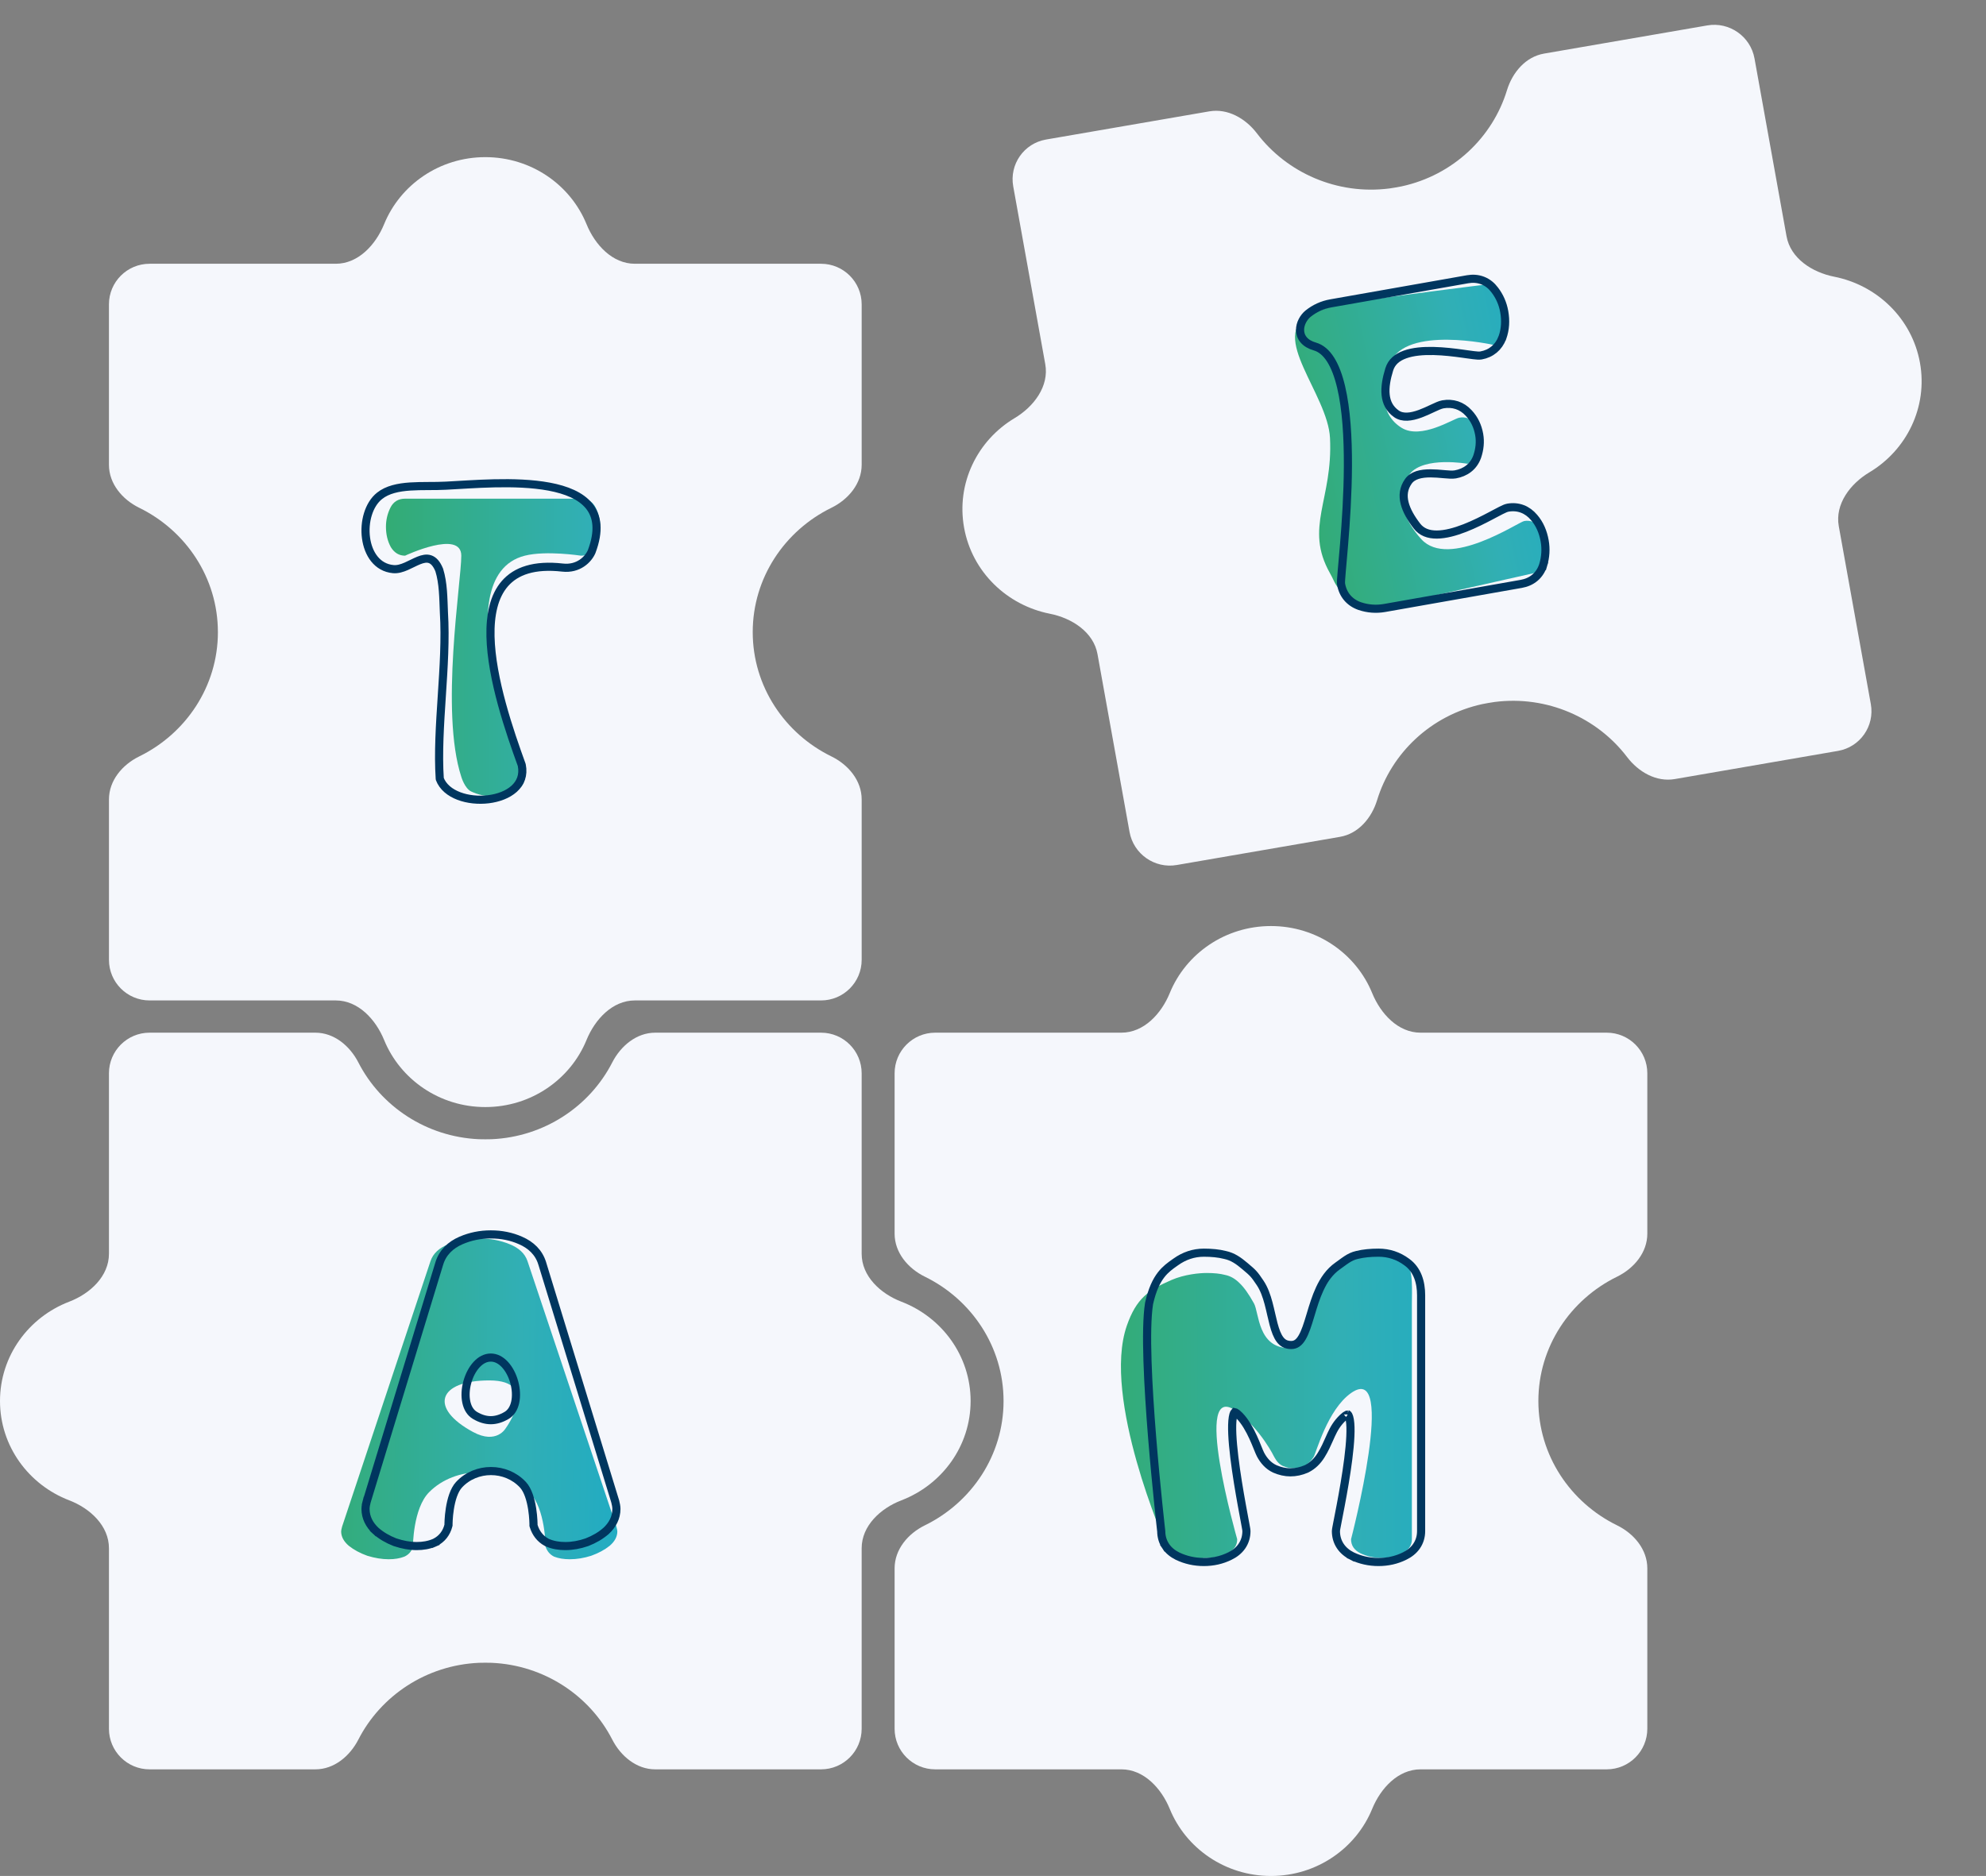
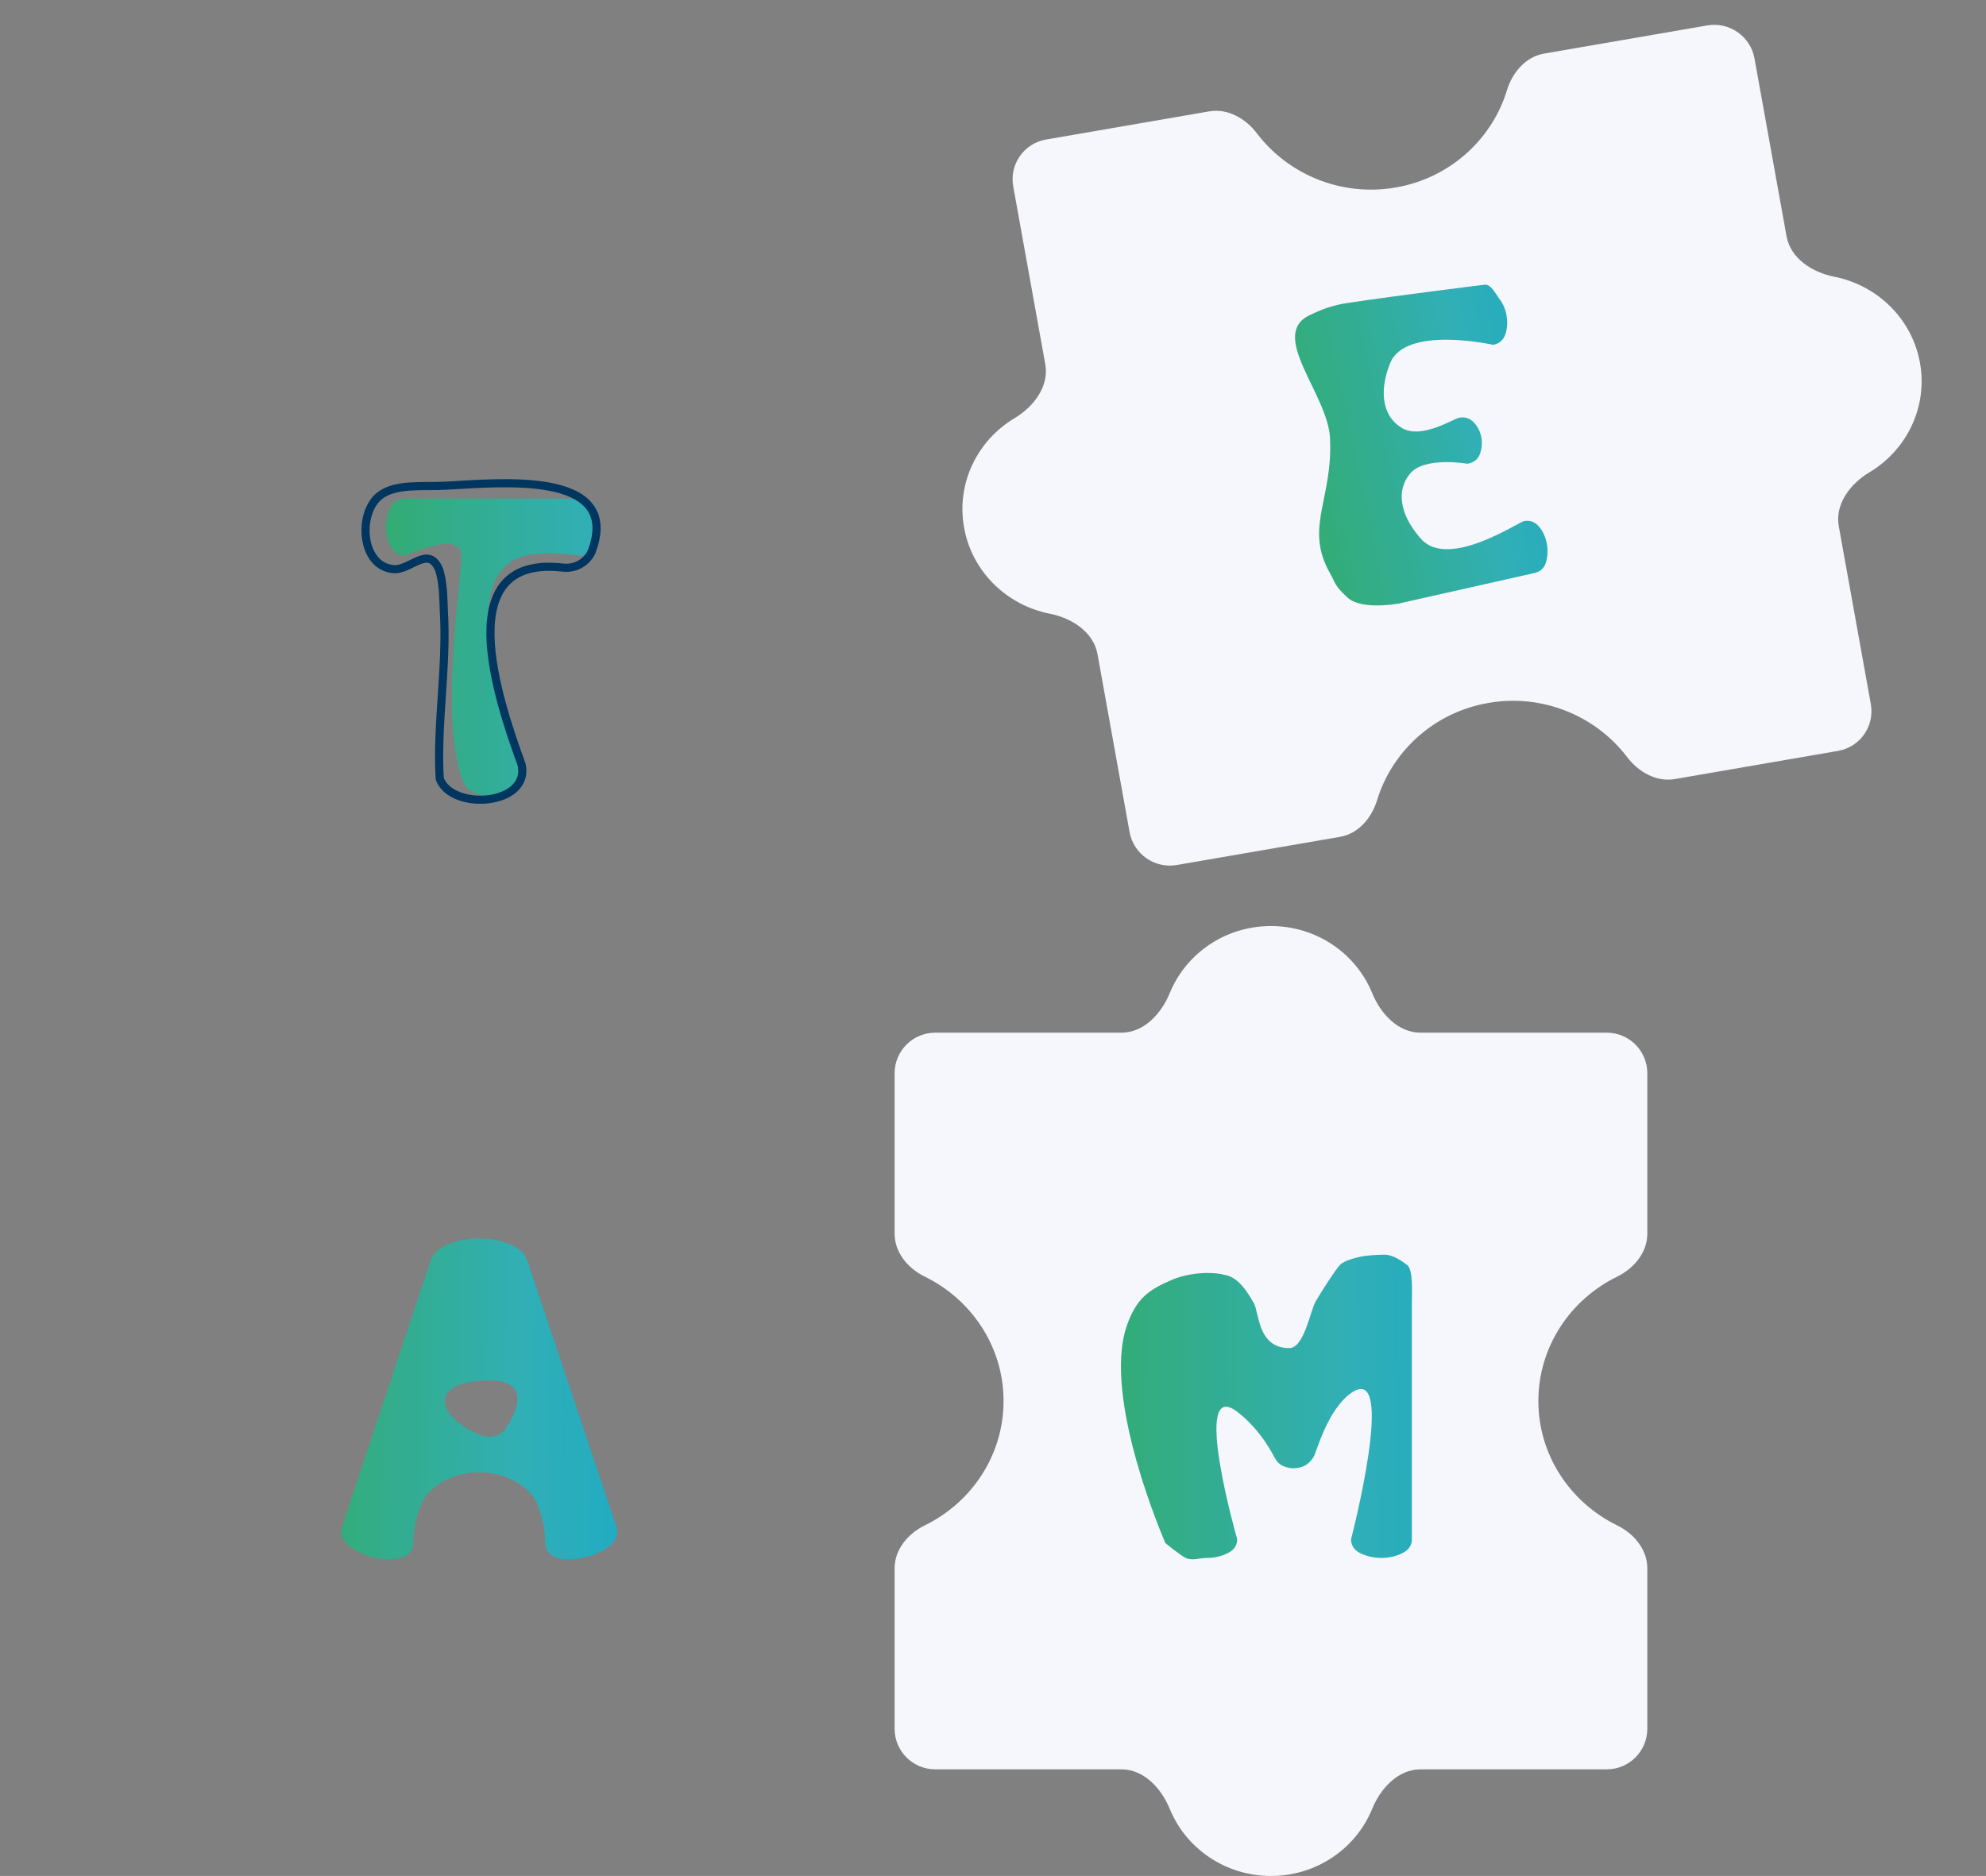
<svg xmlns="http://www.w3.org/2000/svg" width="489" height="462" viewBox="0 0 489 462" fill="none">
  <rect x="0" y="0" width="489" height="462" fill="#808080" stroke="none" />
  <path d="M237.383 129.956C239.354 140.903 247.994 149.071 258.501 151.146C263.932 152.218 269.253 155.663 270.232 161.098L278.12 204.887C279.099 210.323 284.304 213.967 289.747 213.028L329.937 206.091C334.483 205.306 337.731 201.453 339.074 197.055C342.603 185.501 352.28 176.16 364.991 173.398C365.49 173.29 365.992 173.204 366.494 173.117C366.996 173.03 367.498 172.944 368.004 172.878C380.914 171.218 393.271 176.756 400.624 186.431C403.423 190.114 407.822 192.648 412.368 191.863L452.558 184.926C458 183.987 461.618 178.819 460.639 173.384L452.752 129.595C451.772 124.159 455.568 119.141 460.297 116.314C469.446 110.846 474.71 100.277 472.739 89.333C470.767 78.388 462.128 70.219 451.62 68.144C446.189 67.071 440.869 63.626 439.889 58.191L432.002 14.402C431.023 8.966 425.817 5.321 420.375 6.261L380.184 13.198C375.639 13.982 372.391 17.836 371.047 22.234C367.518 33.788 357.841 43.129 345.13 45.891C344.628 45.978 344.129 46.085 343.627 46.172C343.125 46.259 342.619 46.324 342.117 46.411C329.207 48.071 316.85 42.533 309.497 32.858C306.698 29.174 302.299 26.641 297.754 27.426L257.563 34.362C252.121 35.302 248.503 40.47 249.482 45.905L257.37 89.694C258.349 95.13 254.553 100.148 249.823 102.972C240.673 108.434 235.408 118.993 237.383 129.956Z" fill="#F5F7FC" />
-   <path d="M53.653 155.669C53.654 155.669 53.654 155.669 53.654 155.67C53.654 169.052 45.755 180.668 34.29 186.28C30.115 188.323 26.829 192.225 26.829 196.873V236.38C26.829 241.902 31.306 246.38 36.829 246.38H82.671C88.194 246.38 92.492 251.021 94.582 256.133C98.54 265.81 108.211 272.639 119.497 272.639C130.782 272.639 140.453 265.81 144.411 256.133C146.502 251.021 150.799 246.38 156.322 246.38H202.164C207.687 246.38 212.164 241.902 212.164 236.38V196.873C212.164 192.225 208.878 188.323 204.703 186.28C193.237 180.668 185.339 169.051 185.339 155.669C185.339 142.286 193.237 130.67 204.703 125.057C208.878 123.014 212.164 119.112 212.164 114.464V74.958C212.164 69.435 207.687 64.958 202.164 64.958H156.322C150.799 64.958 146.502 60.317 144.414 55.204C140.462 45.527 130.801 38.699 119.497 38.699C108.192 38.699 98.531 45.527 94.579 55.204C92.491 60.317 88.194 64.958 82.671 64.958H36.825C31.302 64.958 26.825 69.435 26.825 74.958V114.464C26.825 119.112 30.112 123.014 34.286 125.057C45.752 130.669 53.65 142.285 53.651 155.667C53.651 155.668 53.652 155.669 53.653 155.669Z" fill="#F5F7FC" />
  <path d="M247.099 345.03C247.099 358.412 239.201 370.029 227.735 375.641C223.56 377.684 220.273 381.586 220.273 386.234V425.741C220.273 431.264 224.751 435.741 230.273 435.741H276.115C281.638 435.741 285.936 440.382 288.027 445.494C291.984 455.172 301.655 462 312.941 462C324.227 462 333.898 455.172 337.856 445.494C339.946 440.382 344.244 435.741 349.767 435.741H395.609C401.132 435.741 405.609 431.264 405.609 425.741V386.234C405.609 381.586 402.322 377.684 398.148 375.641C386.682 370.029 378.783 358.412 378.783 345.03C378.783 331.648 386.682 320.031 398.148 314.419C402.322 312.376 405.609 308.473 405.609 303.826V264.319C405.609 258.796 401.132 254.319 395.609 254.319H349.767C344.244 254.319 339.947 249.678 337.859 244.565C333.907 234.888 324.246 228.06 312.941 228.06C301.636 228.06 291.976 234.888 288.024 244.565C285.936 249.678 281.638 254.319 276.115 254.319H230.273C224.751 254.319 220.273 258.796 220.273 264.319V303.826C220.273 308.473 223.56 312.376 227.735 314.419C239.201 320.031 247.099 331.648 247.099 345.03Z" fill="#F5F7FC" />
-   <path d="M0 345.031C0 356.149 7.061 365.662 17.044 369.49C22.201 371.467 26.826 375.767 26.826 381.29V425.742C26.826 431.264 31.303 435.742 36.826 435.742H77.65C82.261 435.742 86.141 432.498 88.245 428.394C93.769 417.617 104.956 410.063 117.964 409.504C118.474 409.482 118.984 409.482 119.493 409.482C120.003 409.482 120.513 409.482 121.023 409.504C134.031 410.063 145.217 417.617 150.742 428.394C152.846 432.498 156.725 435.742 161.337 435.742H202.161C207.684 435.742 212.161 431.264 212.161 425.742V381.29C212.161 375.767 216.786 371.467 221.943 369.49C231.925 365.661 238.987 356.146 238.987 345.031C238.987 333.916 231.925 324.4 221.943 320.572C216.786 318.594 212.161 314.294 212.161 308.771V264.32C212.161 258.797 207.684 254.32 202.161 254.32H161.337C156.725 254.32 152.846 257.563 150.742 261.667C145.217 272.444 134.031 279.998 121.023 280.558C120.513 280.558 120.003 280.579 119.493 280.579C118.984 280.579 118.474 280.558 117.964 280.558C104.956 279.998 93.769 272.444 88.245 261.667C86.141 257.563 82.261 254.32 77.65 254.32H36.826C31.303 254.32 26.826 258.797 26.826 264.32V308.771C26.826 314.294 22.201 318.594 17.043 320.569C7.061 324.392 0 333.897 0 345.031Z" fill="#F5F7FC" />
  <path d="M95.704 384C94.065 384 92.31 383.714 90.437 383.142C88.643 382.499 87.121 381.678 85.873 380.677C84.624 379.605 84 378.426 84 377.14C84 376.925 84.078 376.532 84.234 375.961L106.003 310.574C106.628 308.716 108.11 307.322 110.451 306.393C112.792 305.464 115.289 305 117.941 305C120.672 305 123.169 305.464 125.432 306.393C127.773 307.322 129.255 308.716 129.88 310.574L151.766 375.961C151.922 376.532 152 376.925 152 377.14C152 378.426 151.376 379.605 150.127 380.677C148.879 381.678 147.357 382.499 145.563 383.142C143.768 383.714 142.013 384 140.296 384C138.814 384 137.526 383.786 136.434 383.357C135.419 382.857 134.717 382.035 134.327 380.891C134.327 380.891 134.328 371.507 130.348 367.493C123.864 360.954 112.136 360.954 105.652 367.493C101.671 371.507 101.673 380.891 101.673 380.891C101.361 382.035 100.659 382.857 99.566 383.357C98.474 383.786 97.186 384 95.704 384ZM116.5 352.672C122.251 355.772 124.5 351.764 124.5 351.764C124.5 351.764 133.196 339.96 120.5 339.96C107.804 339.96 105.558 346.776 116.5 352.672Z" fill="url(#paint0_linear_172_366)" />
-   <path d="M97.234 379.796L97.258 379.806L97.283 379.814L97.331 379.83C99.113 380.424 100.875 380.752 102.6 380.752C104.125 380.752 105.6 380.512 106.95 379.933L106.556 379.014L106.95 379.933L107.004 379.91L107.031 379.899L107.057 379.886L107.11 379.859C108.828 379 109.941 377.531 110.4 375.721L110.431 375.597L110.431 375.471V375.47V375.47L110.431 375.47L110.431 375.468L110.431 375.455L110.431 375.399C110.431 375.349 110.432 375.273 110.435 375.174C110.439 374.976 110.449 374.686 110.469 374.328C110.51 373.61 110.593 372.623 110.763 371.546C111.113 369.327 111.796 366.969 113.022 365.648C117.194 361.153 124.572 361.158 128.756 365.65C129.991 366.976 130.677 369.346 131.028 371.577C131.199 372.66 131.282 373.652 131.322 374.374C131.342 374.735 131.352 375.026 131.356 375.225C131.358 375.325 131.359 375.402 131.36 375.452L131.36 375.508L131.36 375.521L131.36 375.523V375.524V375.524L131.36 375.524L131.359 375.679L131.405 375.827L131.417 375.863C131.936 377.524 132.968 378.946 134.586 379.817L134.664 379.86L134.703 379.881L134.744 379.898L134.826 379.933C136.176 380.512 137.651 380.752 139.176 380.752C140.953 380.752 142.726 380.428 144.482 379.818L144.518 379.805L144.536 379.799L144.554 379.792L144.589 379.778C144.589 379.778 144.589 379.778 144.589 379.778C146.333 379.095 147.892 378.192 149.215 377.034C149.215 377.034 149.215 377.034 149.216 377.034L149.241 377.011L149.254 377L149.267 376.988L149.292 376.965C150.778 375.572 151.776 373.767 151.776 371.608C151.776 370.995 151.614 370.301 151.494 369.824L151.482 369.773L151.475 369.748L151.468 369.723L133.5 311.111L133.499 311.11C132.679 308.443 130.731 306.607 128.194 305.503C125.92 304.486 123.453 304 120.84 304C118.27 304 115.815 304.494 113.503 305.495C110.958 306.598 109.003 308.437 108.181 311.11L108.18 311.112L90.308 369.726L90.3 369.75L90.294 369.775L90.282 369.824L91.252 370.067L90.282 369.824C90.162 370.301 90 370.995 90 371.608C90 373.767 90.998 375.572 92.484 376.965L93.168 376.235L92.484 376.965L92.509 376.988L92.522 377L92.535 377.011L92.561 377.034C92.561 377.034 92.561 377.034 92.561 377.034C93.884 378.192 95.443 379.095 97.187 379.778L97.234 379.796ZM124.723 348.586C123.37 349.382 122.087 349.752 120.84 349.752C119.593 349.752 118.31 349.382 116.957 348.586C115.855 347.938 115.143 346.796 114.823 345.322C114.502 343.842 114.596 342.096 115.055 340.411C115.514 338.727 116.318 337.174 117.346 336.062C118.369 334.953 119.561 334.33 120.84 334.33C122.119 334.33 123.311 334.953 124.334 336.062C125.362 337.174 126.166 338.727 126.625 340.411C127.084 342.096 127.178 343.842 126.857 345.322C126.537 346.796 125.825 347.938 124.723 348.586Z" stroke="#00365F" stroke-width="2" />
  <path d="M297.141 383.676C295.285 383.676 293.543 384.444 291.943 383.676C290.407 382.908 286.943 380 286.943 380C286.943 380 271.26 344.334 277.444 326.5C279.775 319.776 282.804 317.682 288.444 315.228C291.619 313.846 295.285 313.5 297.141 313.5C298.933 313.5 300.437 313.66 301.653 313.98C302.933 314.236 304.117 314.908 305.205 315.996C306.293 317.02 307.477 318.684 308.757 320.988C310.037 323.292 309.668 332 317.443 332C321.141 332 322.599 322.804 323.943 320.5C325.287 318.196 328.919 312.524 329.943 311.5C331.031 310.412 333.749 309.756 334.965 309.5C336.245 309.18 339.151 309 340.943 309C342.863 309 344.907 310.348 346.443 311.5C347.979 312.588 347.637 318.236 347.637 320.988V379.068C347.637 380.604 346.837 381.756 345.237 382.524C343.701 383.292 342.005 383.676 340.149 383.676C338.293 383.676 336.565 383.292 334.965 382.524C333.429 381.756 332.661 380.604 332.661 379.068C332.661 379.068 344.15 334.966 332.661 343.068C326.839 347.174 324.085 357.788 323.445 358.812C322.805 359.836 322.037 360.572 321.141 361.02C320.245 361.404 319.349 361.596 318.453 361.596C317.621 361.596 316.757 361.404 315.861 361.02C315.029 360.636 314.325 359.9 313.749 358.812C313.749 358.812 310.555 352.162 304.629 347.676C293.121 338.964 304.629 379.068 304.629 379.068C304.629 380.604 303.829 381.756 302.229 382.524C300.693 383.292 298.997 383.676 297.141 383.676Z" fill="url(#paint1_linear_172_366)" />
-   <path d="M289.903 383.215L289.911 383.218L289.918 383.222L289.932 383.229L289.932 383.229C291.956 384.2 294.13 384.676 296.414 384.676C298.69 384.676 300.843 384.203 302.823 383.218C303.96 382.668 305.007 381.889 305.767 380.795C306.549 379.669 306.902 378.386 306.902 377.068C306.902 376.948 306.882 376.806 306.87 376.718C306.853 376.603 306.83 376.46 306.801 376.294C306.744 375.962 306.661 375.513 306.561 374.973C306.514 374.72 306.463 374.447 306.408 374.154C306.228 373.191 306.009 372.022 305.773 370.713C305.155 367.298 304.416 362.95 303.925 358.9C303.428 354.807 303.203 351.153 303.547 349.055C303.632 348.539 303.743 348.179 303.857 347.949C303.915 347.833 303.96 347.775 303.985 347.749C304.017 347.755 304.073 347.771 304.16 347.814C304.389 347.925 304.729 348.171 305.185 348.641C306.586 350.084 307.691 352.079 308.547 353.943C308.972 354.867 309.327 355.74 309.625 356.477C309.645 356.528 309.666 356.579 309.686 356.629C309.947 357.276 310.184 357.863 310.378 358.229C311.156 359.694 312.277 361.005 313.877 361.744L313.902 361.755L313.915 361.761L313.927 361.767L313.953 361.777L313.953 361.777C315.159 362.294 316.425 362.596 317.727 362.596C319.063 362.596 320.36 362.307 321.596 361.777L321.596 361.777L321.65 361.754L321.677 361.743L321.704 361.73L321.756 361.703C323.239 360.962 324.39 359.797 325.263 358.402L325.263 358.402L325.278 358.377L325.278 358.377C326.174 356.943 326.768 355.594 327.301 354.386C327.464 354.015 327.622 353.657 327.781 353.314C328.463 351.841 329.212 350.516 330.625 349.167C331.087 348.725 331.43 348.499 331.662 348.399C331.787 348.346 331.853 348.339 331.879 348.339C331.899 348.354 331.961 348.41 332.045 348.575C332.161 348.805 332.273 349.162 332.359 349.67C332.71 351.738 332.481 355.313 331.974 359.316C331.473 363.276 330.719 367.519 330.089 370.852C329.847 372.128 329.625 373.267 329.441 374.206C329.385 374.493 329.333 374.762 329.285 375.009C329.182 375.537 329.098 375.975 329.039 376.3C329.01 376.462 328.986 376.603 328.969 376.716C328.956 376.801 328.935 376.945 328.935 377.068C328.935 378.361 329.266 379.626 330.014 380.748C330.75 381.851 331.773 382.645 332.897 383.207L332.897 383.207L332.911 383.215L332.919 383.218L332.926 383.222L332.94 383.229L333.373 382.327L332.94 383.229C334.964 384.2 337.138 384.676 339.423 384.676C341.698 384.676 343.851 384.203 345.831 383.218C346.968 382.668 348.015 381.89 348.775 380.795C349.557 379.669 349.911 378.386 349.911 377.068V318.988C349.911 315.756 349.002 312.687 346.376 310.805C344.327 309.279 341.979 308.5 339.423 308.5C337.487 308.5 335.711 308.669 334.138 309.057C333.155 309.272 332.348 309.687 331.599 310.173C331.17 310.451 330.707 310.791 330.243 311.131C329.95 311.347 329.656 311.563 329.37 311.763C327.331 313.194 325.964 315.241 324.952 317.413C323.997 319.464 323.325 321.702 322.716 323.731C322.683 323.843 322.649 323.954 322.616 324.064C321.965 326.231 321.385 328.076 320.607 329.389C319.856 330.657 319.038 331.242 317.92 331.241C316.65 331.24 315.827 330.749 315.188 329.916C314.501 329.023 314.017 327.72 313.586 326.103C313.378 325.321 313.189 324.497 312.993 323.64L312.982 323.591C312.784 322.724 312.577 321.825 312.341 320.942C311.871 319.187 311.261 317.41 310.273 315.942C309.55 314.866 309.116 314.241 308.596 313.674C308.108 313.142 307.554 312.674 306.662 311.92C306.615 311.88 306.567 311.839 306.517 311.797C304.958 310.478 303.547 309.466 301.606 309.057C300.08 308.666 298.33 308.5 296.414 308.5C293.893 308.5 291.561 309.296 289.487 310.787C289.392 310.854 289.295 310.922 289.197 310.991C288.156 311.725 286.975 312.557 285.899 313.943C284.716 315.47 283.697 317.606 282.939 320.955L282.932 320.986L282.927 321.018C282.41 324.248 282.353 329.391 282.542 335.215C282.731 341.063 283.171 347.677 283.674 353.89C284.176 360.105 284.741 365.927 285.18 370.195C285.399 372.329 285.588 374.075 285.721 375.288C285.788 375.895 285.841 376.368 285.877 376.69L285.919 377.057L285.927 377.127C285.937 378.399 286.27 379.643 287.006 380.748L287.838 380.193L287.006 380.748C287.742 381.851 288.765 382.645 289.889 383.207L289.889 383.207L289.903 383.215ZM304.006 347.731C304.006 347.731 304.006 347.731 304.005 347.732L304.006 347.731ZM303.963 347.746C303.957 347.747 303.954 347.747 303.954 347.747C303.954 347.747 303.957 347.746 303.963 347.746ZM331.892 348.341C331.892 348.341 331.889 348.341 331.884 348.339C331.889 348.34 331.892 348.34 331.892 348.341Z" stroke="#00365F" stroke-width="2" />
  <path d="M344.463 148.627C342.887 148.905 334.963 150.127 331.72 147.109C328.476 144.09 328.875 143.656 327.476 141.174C321.088 129.836 328.234 123.093 327.477 107.85C326.941 97.058 312.266 82.501 322.463 77.615C325.648 76.089 328.227 75.151 331.72 74.627C344.919 72.645 365.463 70.127 365.463 70.127C367.039 69.849 368.209 72.28 369.147 73.544C370.073 74.745 370.67 76.102 370.937 77.615C371.248 79.38 371.142 80.991 370.619 82.448C370.085 83.841 369.093 84.666 367.644 84.922C367.644 84.922 346.108 80.089 342.306 89.389C339.909 95.254 339.727 102.048 345.124 105.367C349.914 108.313 357.855 103.122 359.305 102.866C360.755 102.611 361.963 103.015 362.931 104.079C363.887 105.08 364.499 106.337 364.765 107.85C364.988 109.111 364.863 110.432 364.392 111.815C363.91 113.135 362.881 113.934 361.305 114.211C361.305 114.211 350.631 112.316 347.124 116.712C343.15 121.695 345.661 128.077 349.958 132.784C356.731 140.205 373.846 128.572 375.295 128.316C376.745 128.061 377.965 128.528 378.954 129.718C379.933 130.845 380.578 132.292 380.889 134.056C381.156 135.569 381.065 137.08 380.616 138.589C380.156 140.034 379.138 140.896 377.562 141.174L344.463 148.627Z" fill="url(#paint2_linear_172_366)" />
-   <path d="M334.756 149.252L334.766 149.255L334.775 149.258L334.794 149.264L334.794 149.264C336.788 149.936 338.844 150.092 340.916 149.727L374.572 143.792C375.778 143.579 376.947 143.109 377.935 142.272C378.931 141.429 379.587 140.346 379.964 139.161L379.011 138.858L379.964 139.161L379.969 139.143L379.972 139.135L379.975 139.126L379.98 139.108L379.98 139.107C380.558 137.164 380.682 135.182 380.332 133.199C379.948 131.017 379.118 129.048 377.729 127.439C376.097 125.491 373.828 124.573 371.263 125.026C371.007 125.071 370.73 125.176 370.482 125.282C370.218 125.394 369.914 125.541 369.584 125.707C369.108 125.948 368.543 126.248 367.92 126.578C367.683 126.704 367.438 126.835 367.186 126.968C365.337 127.944 363.055 129.114 360.679 130.043C358.291 130.977 355.886 131.635 353.784 131.645C351.711 131.655 350.027 131.042 348.863 129.523C347.435 127.657 346.308 125.74 345.843 123.872C345.389 122.045 345.566 120.272 346.751 118.569C347.826 117.023 349.861 116.567 352.259 116.573C353.339 116.576 354.406 116.671 355.386 116.758C355.466 116.765 355.544 116.772 355.623 116.779C356.596 116.865 357.614 116.953 358.315 116.829C360.768 116.397 362.791 114.992 363.699 112.508L363.699 112.508L363.707 112.487L363.71 112.477L363.714 112.467L363.721 112.446L363.721 112.446C364.332 110.653 364.531 108.818 364.209 106.993C363.853 104.975 363.009 103.168 361.614 101.697C359.936 99.869 357.694 99.149 355.273 99.576C354.9 99.641 354.492 99.788 354.1 99.95C353.698 100.115 353.249 100.324 352.784 100.542C352.724 100.57 352.664 100.598 352.603 100.627C351.705 101.049 350.72 101.511 349.69 101.889C347.426 102.719 345.346 102.987 343.814 101.899C342.137 100.706 341.374 99.115 341.178 97.262C340.978 95.365 341.375 93.199 342.067 90.972C342.635 89.146 344.005 87.993 345.958 87.293C347.939 86.583 350.428 86.378 352.996 86.439C355.55 86.499 358.098 86.819 360.17 87.105C360.464 87.146 360.75 87.186 361.025 87.225C361.71 87.321 362.332 87.409 362.851 87.471C363.217 87.515 363.551 87.549 363.836 87.565C364.102 87.58 364.398 87.585 364.654 87.54C367.159 87.098 369.005 85.545 369.909 83.185C369.91 83.184 369.91 83.184 369.91 83.184L369.917 83.165L369.921 83.155L369.925 83.144L369.932 83.125C370.657 81.103 370.768 78.954 370.38 76.758C370.032 74.782 369.245 72.982 368.028 71.397C367.283 70.4 366.31 69.577 365.086 69.097C363.855 68.614 362.574 68.556 361.344 68.773L327.688 74.708C325.616 75.073 323.738 75.923 322.093 77.236L322.093 77.236L322.078 77.249L322.07 77.255L322.062 77.261L322.047 77.274C322.047 77.274 322.047 77.274 322.047 77.274C320.996 78.147 320.08 79.692 320.103 81.301C320.115 82.136 320.383 82.984 321.01 83.716C321.629 84.439 322.543 84.984 323.745 85.33C325.251 85.764 326.535 86.846 327.623 88.56C328.715 90.281 329.57 92.581 330.217 95.316C331.509 100.785 331.918 107.77 331.886 114.765C331.854 121.746 331.385 128.674 330.947 134.007C330.8 135.791 330.658 137.389 330.536 138.754C330.476 139.433 330.42 140.053 330.372 140.611C330.3 141.445 330.243 142.142 330.211 142.667C330.195 142.929 330.185 143.158 330.182 143.345C330.179 143.508 330.18 143.715 330.211 143.889C330.667 146.472 332.277 148.362 334.738 149.245L334.738 149.245L334.756 149.252Z" stroke="#00365F" stroke-width="2" />
  <g clip-path="url(#clip0_172_366)">
    <path d="M121.41 196.11C119.47 196.11 117.67 195.71 115.99 194.91C114.39 194.11 113.58 191.3 113.58 191.3C108.34 175.22 113.58 143.36 113.58 136.85C113.58 130.34 99.74 136.85 99.74 136.85C98.27 136.85 97.1 136.15 96.23 134.74C95.43 133.27 95.03 131.6 95.03 129.73C95.03 128.06 95.4 126.49 96.13 125.02C96.87 123.55 98.07 122.81 99.74 122.81H143.06C144.73 122.81 145.93 123.55 146.67 125.02C147.41 126.49 147.77 128.06 147.77 129.73C147.77 131.6 147.37 133.27 146.57 134.74C145.77 136.14 144.6 136.85 143.06 136.85C143.06 136.85 134.46 135.52 129.22 136.85C108.61 142.09 129.22 191.3 129.22 191.3C129.22 192.9 128.38 194.11 126.71 194.91C125.11 195.71 123.33 196.11 121.4 196.11H121.41Z" fill="url(#paint3_linear_172_366)" />
    <path d="M128.47 188.41C122.48 171.91 110.58 136.62 138.52 139.78C142.41 140.22 144.85 137.77 145.68 135.84C153.39 115.41 122.05 119.03 109.8 119.61C104.18 119.93 97.35 119 93.45 122.12C88.06 126.41 88.83 139.44 96.84 140.16C101.09 140.55 105.54 134.02 108.15 140.37C109.16 143.62 109.15 147.27 109.3 150.81C110.11 163.88 107.44 179.13 108.28 191.81C111.29 199.78 130.48 198.36 128.47 188.42V188.41Z" stroke="#00365F" stroke-width="2" stroke-linejoin="round" />
  </g>
  <defs>
    <linearGradient id="paint0_linear_172_366" x1="46.5" y1="366" x2="206.5" y2="368.5" gradientUnits="userSpaceOnUse">
      <stop stop-color="#35AA4B" />
      <stop offset="0.505" stop-color="#31AFB5" />
      <stop offset="1" stop-color="#00A4E0" />
    </linearGradient>
    <linearGradient id="paint1_linear_172_366" x1="235.5" y1="368.5" x2="424" y2="367" gradientUnits="userSpaceOnUse">
      <stop stop-color="#35AA4B" />
      <stop offset="0.505" stop-color="#31AFB5" />
      <stop offset="1" stop-color="#00A4E0" />
    </linearGradient>
    <linearGradient id="paint2_linear_172_366" x1="297" y1="146.5" x2="438" y2="116.5" gradientUnits="userSpaceOnUse">
      <stop stop-color="#35AA4B" />
      <stop offset="0.505" stop-color="#31AFB5" />
      <stop offset="1" stop-color="#00A4E0" />
    </linearGradient>
    <linearGradient id="paint3_linear_172_366" x1="64" y1="159" x2="209.5" y2="159" gradientUnits="userSpaceOnUse">
      <stop stop-color="#35AA4B" />
      <stop offset="0.552" stop-color="#31AFB5" />
      <stop offset="1" stop-color="#00A4E0" />
    </linearGradient>
    <clipPath id="clip0_172_366">
      <rect width="58.88" height="79.95" fill="white" transform="translate(89 118)" />
    </clipPath>
  </defs>
</svg>